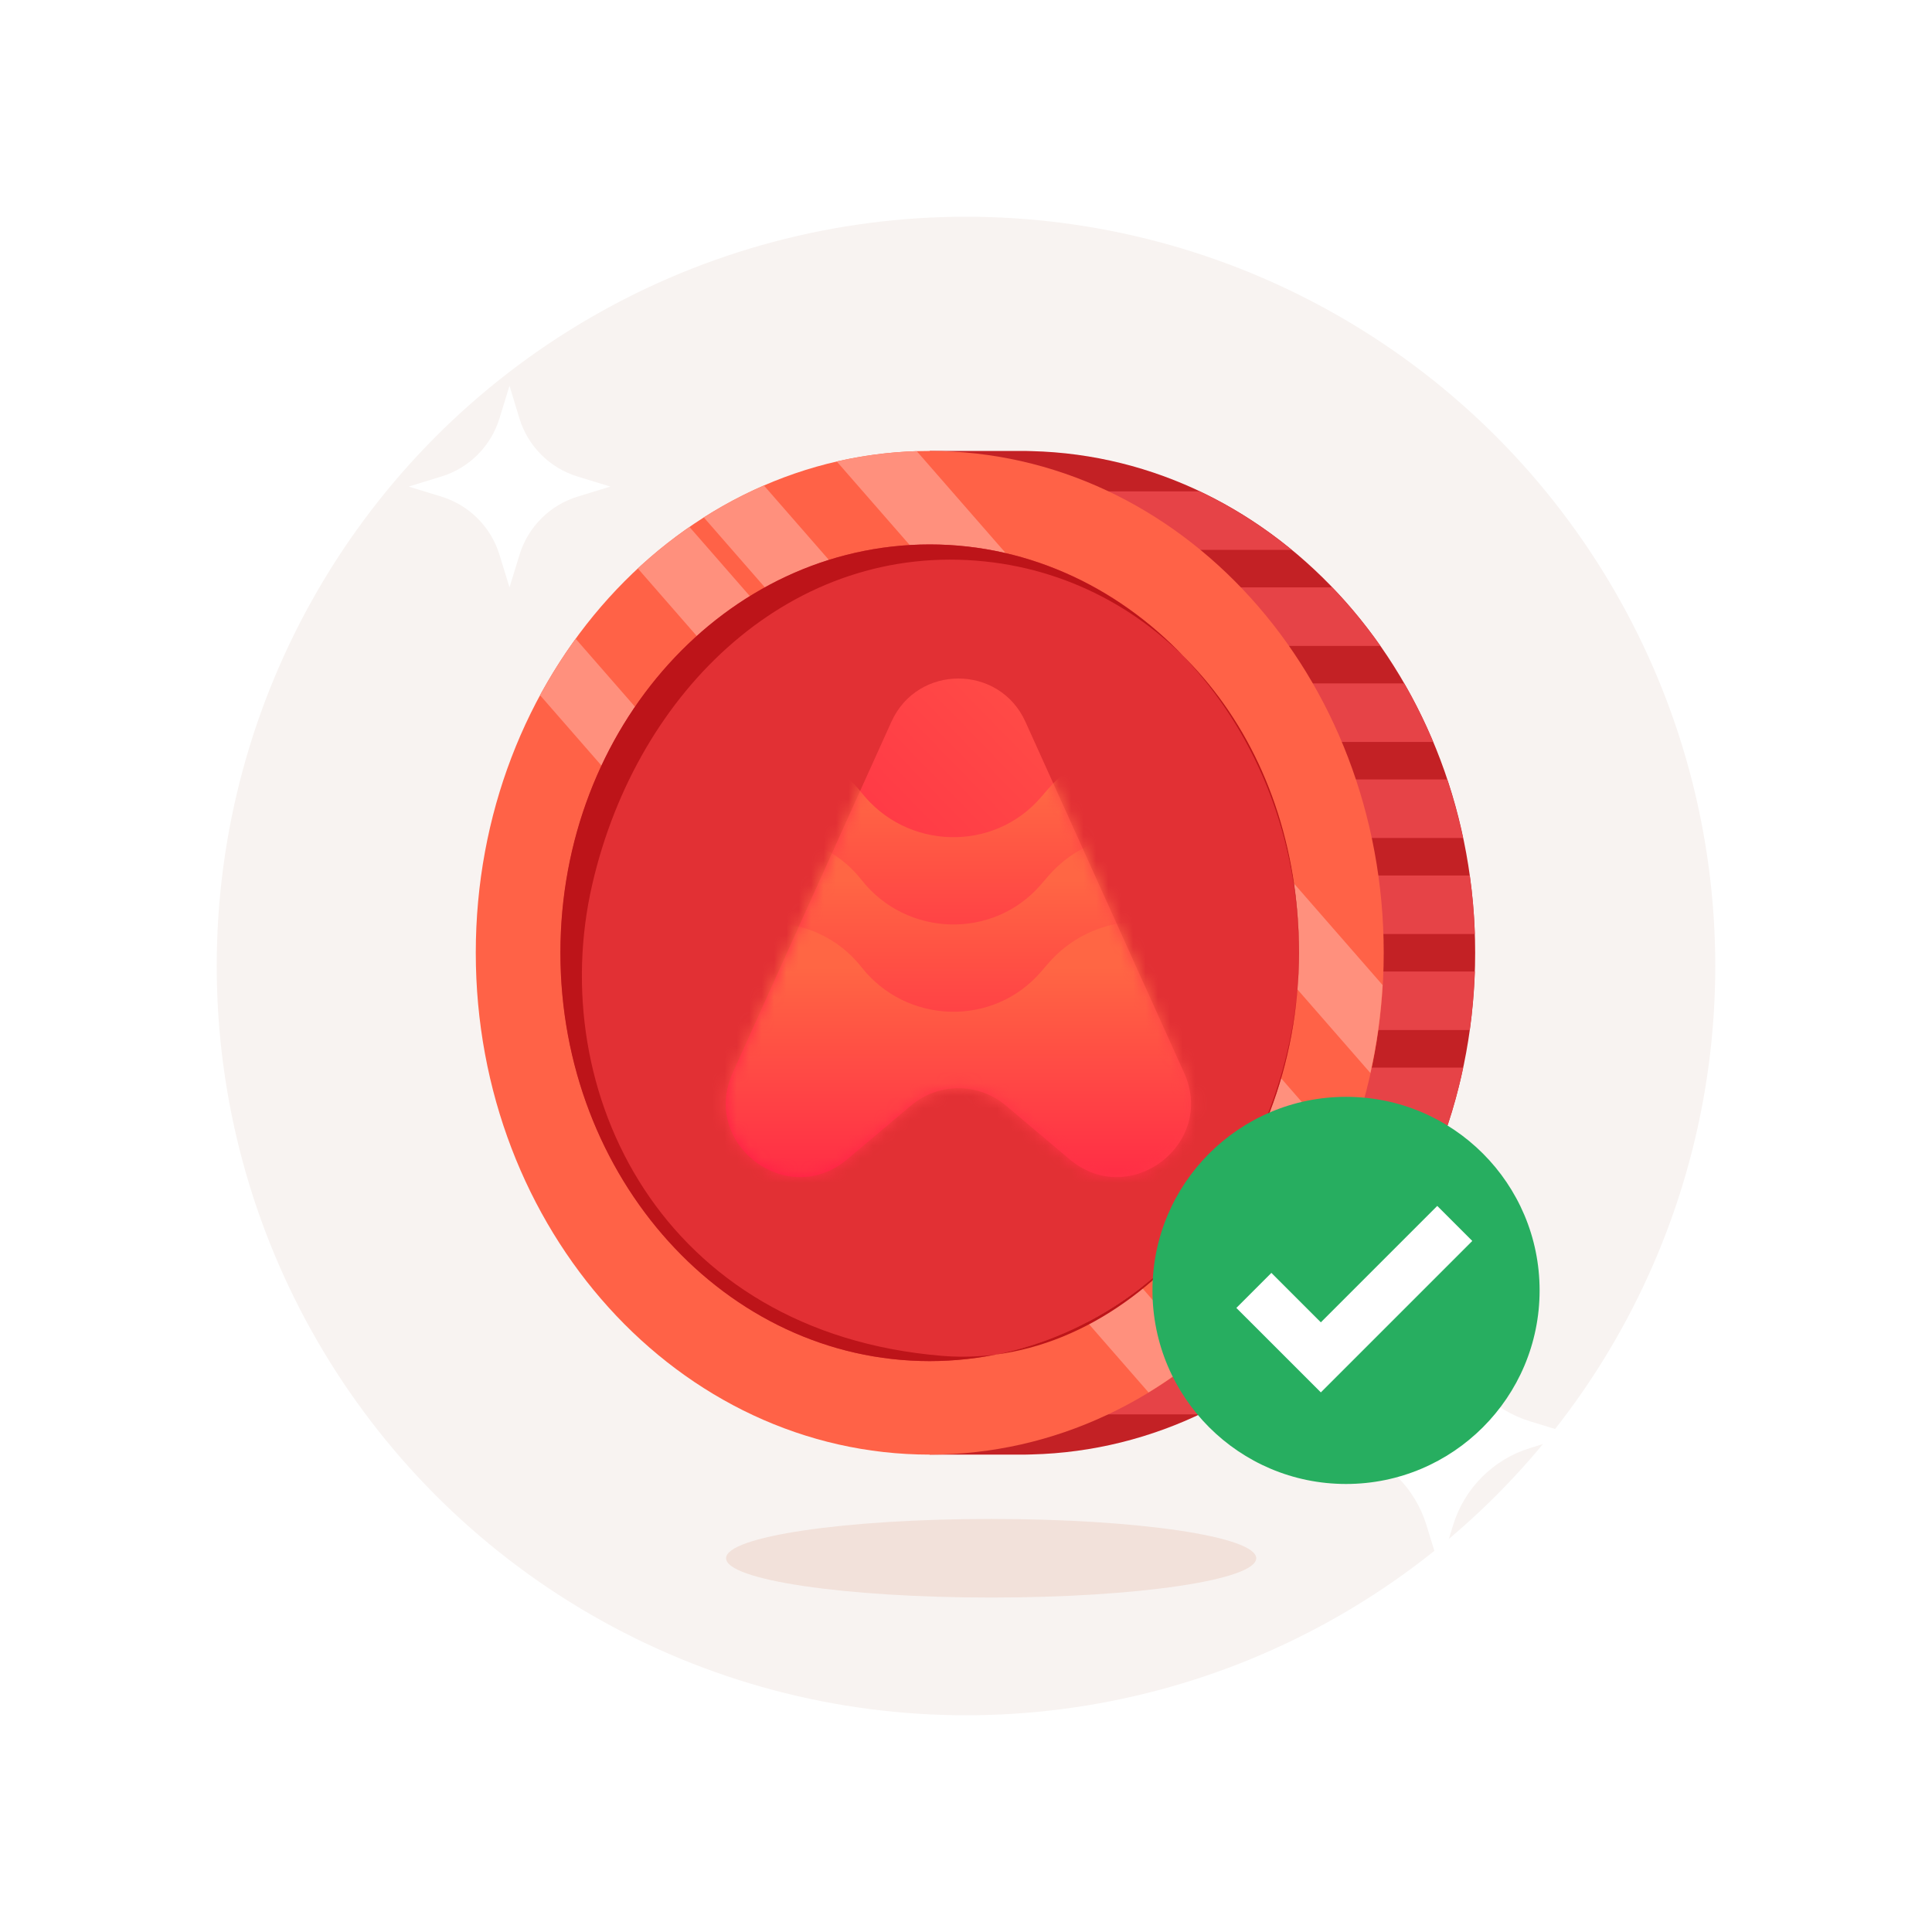
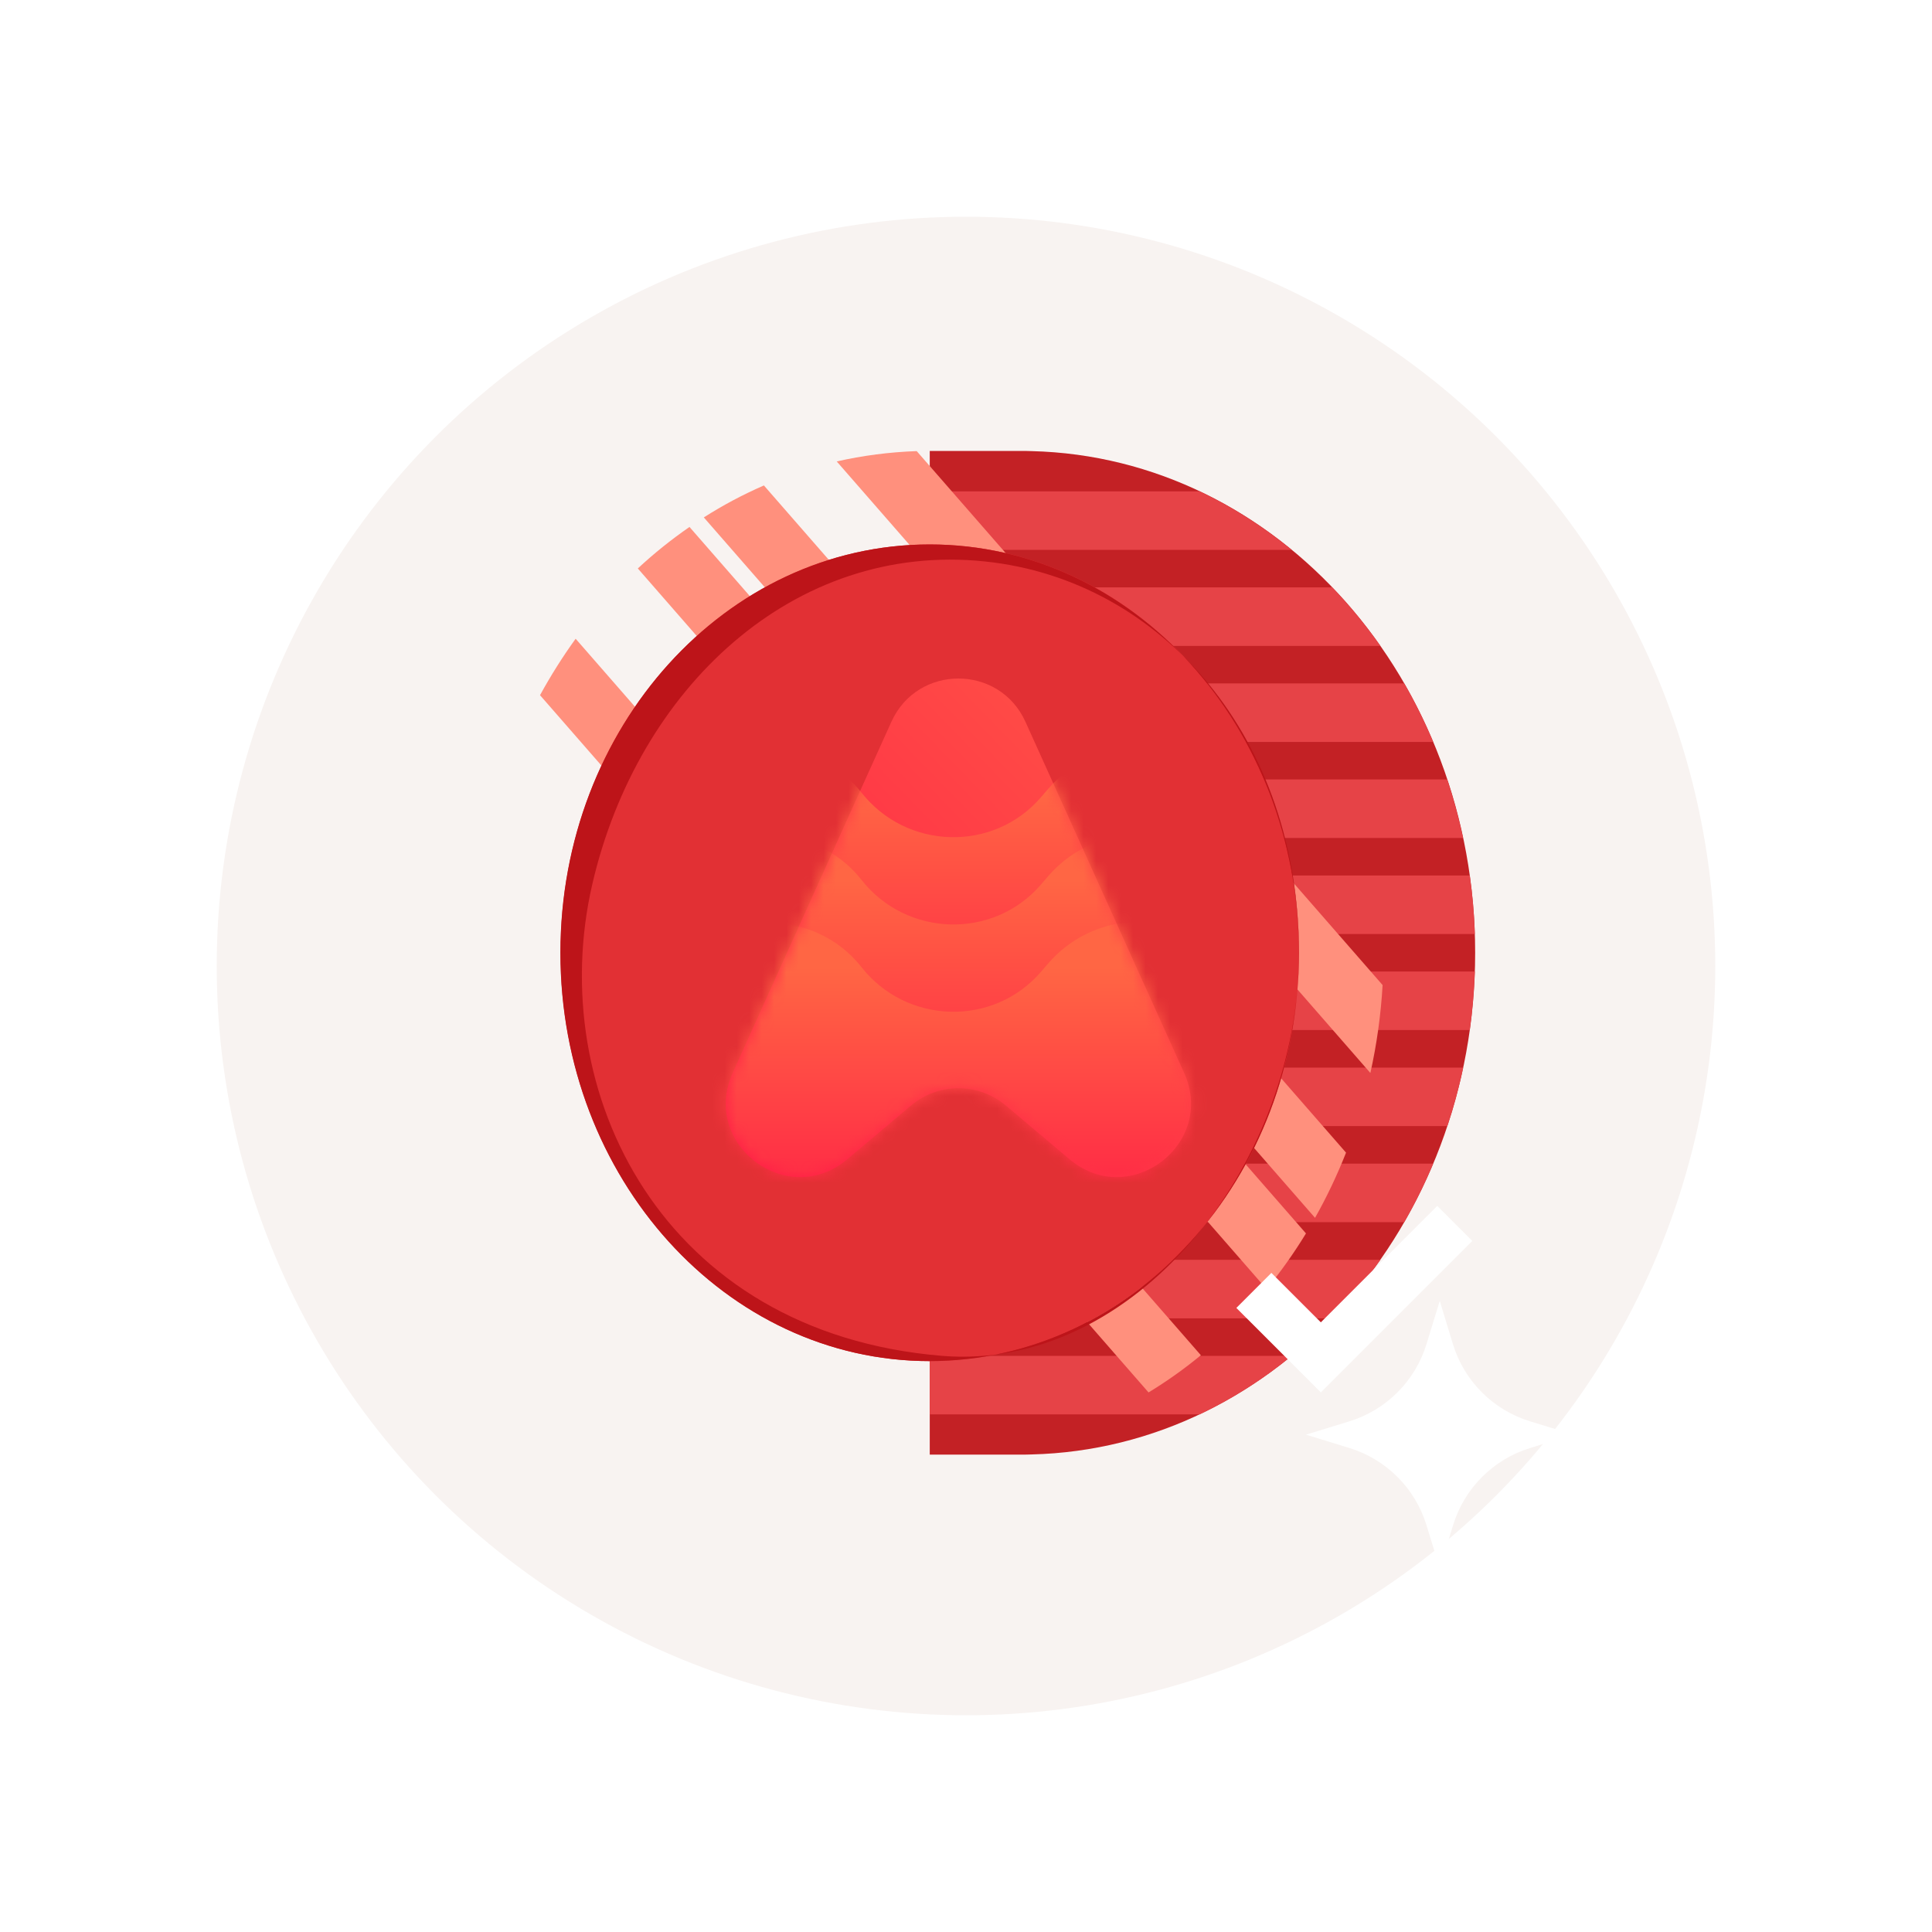
<svg xmlns="http://www.w3.org/2000/svg" width="156" height="156" viewBox="0 0 156 156" fill="none">
  <g clip-path="url(#clip0)">
    <g filter="url(#filter0_d)">
      <circle cx="78" cy="78" r="72" fill="white" />
    </g>
    <circle cx="78" cy="78" r="60.5" fill="#F8F3F1" />
    <path d="M75.073 36.412H82.456C82.738 36.412 83.008 36.412 83.29 36.425C103.153 36.912 119.112 54.862 119.112 76.932C119.112 99.003 103.153 116.952 83.29 117.44C83.021 117.453 82.738 117.453 82.456 117.453H75.073V36.412Z" fill="#C32125" />
    <path d="M75.073 114.204H96.861C99.519 112.946 102.01 111.354 104.295 109.48H75.073V114.204Z" fill="#E64347" />
    <path d="M75.073 106.45H107.569C108.969 104.986 110.278 103.407 111.46 101.725H75.073V106.45Z" fill="#E64347" />
    <path d="M75.073 98.682H113.385C114.259 97.167 115.042 95.588 115.722 93.957H75.073V98.682Z" fill="#E64347" />
    <path d="M75.073 90.927H116.865C117.378 89.399 117.802 87.82 118.149 86.202H75.073V90.927Z" fill="#E64347" />
    <path d="M75.073 83.172H118.675C118.893 81.618 119.022 80.052 119.086 78.447H75.073V83.172Z" fill="#E64347" />
    <path d="M75.073 75.417H119.086C119.035 73.812 118.893 72.233 118.675 70.692H75.073V75.417Z" fill="#E64347" />
    <path d="M75.073 67.662H118.136C117.789 66.044 117.366 64.465 116.852 62.937H75.073V67.662Z" fill="#E64347" />
    <path d="M75.073 59.907H115.722C115.029 58.264 114.259 56.685 113.385 55.183H75.073V59.907Z" fill="#E64347" />
    <path d="M75.073 52.153H111.46C110.278 50.471 108.982 48.891 107.569 47.428H75.073V52.153Z" fill="#E64347" />
    <path d="M75.073 44.398H104.295C102.01 42.523 99.519 40.931 96.861 39.673H75.073V44.398Z" fill="#E64347" />
-     <path d="M75.073 117.453C95.318 117.453 111.729 99.311 111.729 76.932C111.729 54.553 95.318 36.412 75.073 36.412C54.829 36.412 38.417 54.553 38.417 76.932C38.417 99.311 54.829 117.453 75.073 117.453Z" fill="#FF6247" />
    <path d="M43.604 56.133L92.74 112.433C94.217 111.534 95.629 110.532 96.964 109.428L46.48 51.575C45.44 53.013 44.477 54.541 43.604 56.133Z" fill="#FF907D" />
    <path d="M51.501 45.9L102.267 104.087C103.422 102.675 104.488 101.173 105.451 99.593L55.673 42.549C54.21 43.563 52.81 44.68 51.501 45.9Z" fill="#FF907D" />
    <path d="M56.829 41.778L106.183 98.335C107.133 96.653 107.967 94.894 108.686 93.071L61.682 39.198C60 39.929 58.382 40.79 56.829 41.778Z" fill="#FF907D" />
    <path d="M67.562 37.259L110.651 86.639C111.164 84.34 111.498 81.965 111.639 79.539L74.02 36.425C71.812 36.502 69.655 36.784 67.562 37.259Z" fill="#FF907D" />
    <path d="M75.074 109.903C91.539 109.903 104.887 95.142 104.887 76.932C104.887 58.723 91.539 43.961 75.074 43.961C58.609 43.961 45.261 58.723 45.261 76.932C45.261 95.142 58.609 109.903 75.074 109.903Z" fill="#E23034" />
    <path d="M45.248 76.932C45.248 95.138 58.601 109.903 75.061 109.903C91.533 109.903 104.873 95.138 104.873 76.932C104.873 58.726 91.52 43.961 75.061 43.961C58.601 43.974 45.248 58.726 45.248 76.932ZM104.886 76.932C104.886 94.124 91.572 110.751 76.075 109.48C53.452 107.618 43.951 88.141 47.828 71.386C51.475 55.619 64.057 43.717 79.528 45.335C93.934 46.837 104.886 59.74 104.886 76.932Z" fill="#BD1419" />
-     <path d="M46.642 38.48C44.392 37.795 42.623 36.026 41.938 33.776L41.14 31.148L40.332 33.776C39.647 36.026 37.878 37.795 35.628 38.48L33 39.288L35.628 40.096C37.878 40.781 39.647 42.55 40.332 44.8L41.14 47.428L41.948 44.8C42.633 42.55 44.402 40.781 46.652 40.096L49.28 39.288L46.642 38.48Z" fill="white" />
    <g filter="url(#filter1_d)">
      <path d="M123.558 110.77C120.572 109.86 118.223 107.512 117.314 104.526L116.255 101.038L115.183 104.526C114.274 107.512 111.925 109.86 108.939 110.77L105.451 111.842L108.939 112.914C111.925 113.824 114.274 116.172 115.183 119.158L116.255 122.646L117.328 119.158C118.237 116.172 120.585 113.824 123.571 112.914L127.06 111.842L123.558 110.77Z" fill="white" />
    </g>
-     <ellipse cx="80.03" cy="125.821" rx="21.403" ry="3.174" fill="#F2E1DA" />
    <g filter="url(#filter2_d)">
      <path d="M68.975 57.281C71.08 52.623 77.695 52.623 79.8 57.281L92.608 85.62C95.213 91.383 88.204 96.683 83.368 92.608L78.215 88.266C76.004 86.403 72.772 86.403 70.561 88.266L65.407 92.608C60.571 96.683 53.563 91.383 56.167 85.62L68.975 57.281Z" fill="url(#paint0_linear)" />
      <mask id="mask0" mask-type="alpha" maskUnits="userSpaceOnUse" x="55" y="53" width="39" height="42">
        <path d="M68.975 57.281C71.08 52.623 77.695 52.623 79.8 57.281L92.608 85.62C95.213 91.383 88.204 96.683 83.368 92.608L78.215 88.266C76.004 86.403 72.772 86.403 70.561 88.266L65.407 92.608C60.571 96.683 53.563 91.383 56.167 85.62L68.975 57.281Z" fill="url(#paint1_linear)" />
      </mask>
      <g mask="url(#mask0)">
        <path d="M50.07 68.644C50.07 65.18 52.014 62.008 55.102 60.435V60.435C59.023 58.439 63.838 59.532 66.556 62.992V62.992C70.196 67.626 77.206 67.841 81.052 63.377L81.638 62.697C84.527 59.343 89.32 58.368 93.29 60.327V60.327C96.606 61.962 98.705 65.338 98.705 69.035V91.936H50.07V68.644Z" fill="url(#paint2_linear)" />
        <path d="M50.07 75.692C50.07 72.227 52.014 69.055 55.102 67.483V67.483C59.023 65.486 63.838 66.579 66.556 70.039V70.039C70.196 74.673 77.206 74.888 81.052 70.424L81.638 69.744C84.527 66.39 89.32 65.416 93.29 67.374V67.374C96.606 69.01 98.705 72.386 98.705 76.083V98.984H50.07V75.692Z" fill="url(#paint3_linear)" />
        <path d="M50.07 82.739C50.07 79.274 52.014 76.102 55.102 74.53V74.53C59.023 72.534 63.838 73.627 66.556 77.087V77.087C70.196 81.72 77.206 81.936 81.052 77.471L81.638 76.792C84.527 73.438 89.32 72.463 93.29 74.421V74.421C96.606 76.057 98.705 79.433 98.705 83.13V106.031H50.07V82.739Z" fill="url(#paint4_linear)" />
      </g>
    </g>
-     <circle cx="108.686" cy="104.194" r="15.63" fill="#27AE60" />
    <path d="M101.244 104.194L106.652 109.601L117.466 98.787" stroke="white" stroke-width="4" />
  </g>
  <defs>
    <filter id="filter0_d" x="1" y="5" width="154" height="154" filterUnits="userSpaceOnUse" color-interpolation-filters="sRGB">
      <feFlood flood-opacity="0" result="BackgroundImageFix" />
      <feColorMatrix in="SourceAlpha" type="matrix" values="0 0 0 0 0 0 0 0 0 0 0 0 0 0 0 0 0 0 127 0" result="hardAlpha" />
      <feOffset dy="4" />
      <feGaussianBlur stdDeviation="2.5" />
      <feColorMatrix type="matrix" values="0 0 0 0 0.787 0 0 0 0 0.095 0 0 0 0 0.095 0 0 0 0.05 0" />
      <feBlend mode="normal" in2="BackgroundImageFix" result="effect1_dropShadow" />
      <feBlend mode="normal" in="SourceGraphic" in2="effect1_dropShadow" result="shape" />
    </filter>
    <filter id="filter1_d" x="101.451" y="101.038" width="29.609" height="29.609" filterUnits="userSpaceOnUse" color-interpolation-filters="sRGB">
      <feFlood flood-opacity="0" result="BackgroundImageFix" />
      <feColorMatrix in="SourceAlpha" type="matrix" values="0 0 0 0 0 0 0 0 0 0 0 0 0 0 0 0 0 0 127 0" result="hardAlpha" />
      <feOffset dy="4" />
      <feGaussianBlur stdDeviation="2" />
      <feComposite in2="hardAlpha" operator="out" />
      <feColorMatrix type="matrix" values="0 0 0 0 0 0 0 0 0 0 0 0 0 0 0 0 0 0 0.05 0" />
      <feBlend mode="normal" in2="BackgroundImageFix" result="effect1_dropShadow" />
      <feBlend mode="normal" in="SourceGraphic" in2="effect1_dropShadow" result="shape" />
    </filter>
    <filter id="filter2_d" x="55.605" y="53.787" width="40.566" height="41.259" filterUnits="userSpaceOnUse" color-interpolation-filters="sRGB">
      <feFlood flood-opacity="0" result="BackgroundImageFix" />
      <feColorMatrix in="SourceAlpha" type="matrix" values="0 0 0 0 0 0 0 0 0 0 0 0 0 0 0 0 0 0 127 0" result="hardAlpha" />
      <feOffset dx="3" dy="1" />
      <feComposite in2="hardAlpha" operator="out" />
      <feColorMatrix type="matrix" values="0 0 0 0 0 0 0 0 0 0 0 0 0 0 0 0 0 0 0.05 0" />
      <feBlend mode="normal" in2="BackgroundImageFix" result="effect1_dropShadow" />
      <feBlend mode="normal" in="SourceGraphic" in2="effect1_dropShadow" result="shape" />
    </filter>
    <linearGradient id="paint0_linear" x1="105.625" y1="45.305" x2="41.473" y2="107.756" gradientUnits="userSpaceOnUse">
      <stop stop-color="#FF6746" />
      <stop offset="1" stop-color="#FF0546" />
    </linearGradient>
    <linearGradient id="paint1_linear" x1="105.625" y1="45.305" x2="41.473" y2="107.756" gradientUnits="userSpaceOnUse">
      <stop stop-color="#FF6746" />
      <stop offset="1" stop-color="#FF0546" />
    </linearGradient>
    <linearGradient id="paint2_linear" x1="74.388" y1="62.998" x2="74.388" y2="91.936" gradientUnits="userSpaceOnUse">
      <stop stop-color="#FF6644" />
      <stop offset="1" stop-color="#FF0546" />
    </linearGradient>
    <linearGradient id="paint3_linear" x1="74.388" y1="70.045" x2="74.388" y2="98.984" gradientUnits="userSpaceOnUse">
      <stop stop-color="#FF6644" />
      <stop offset="1" stop-color="#FF0546" />
    </linearGradient>
    <linearGradient id="paint4_linear" x1="74.388" y1="77.092" x2="74.388" y2="106.031" gradientUnits="userSpaceOnUse">
      <stop stop-color="#FF6644" />
      <stop offset="1" stop-color="#FF0546" />
    </linearGradient>
    <clipPath id="clip0">
      <rect width="156" height="156" fill="white" />
    </clipPath>
  </defs>
</svg>